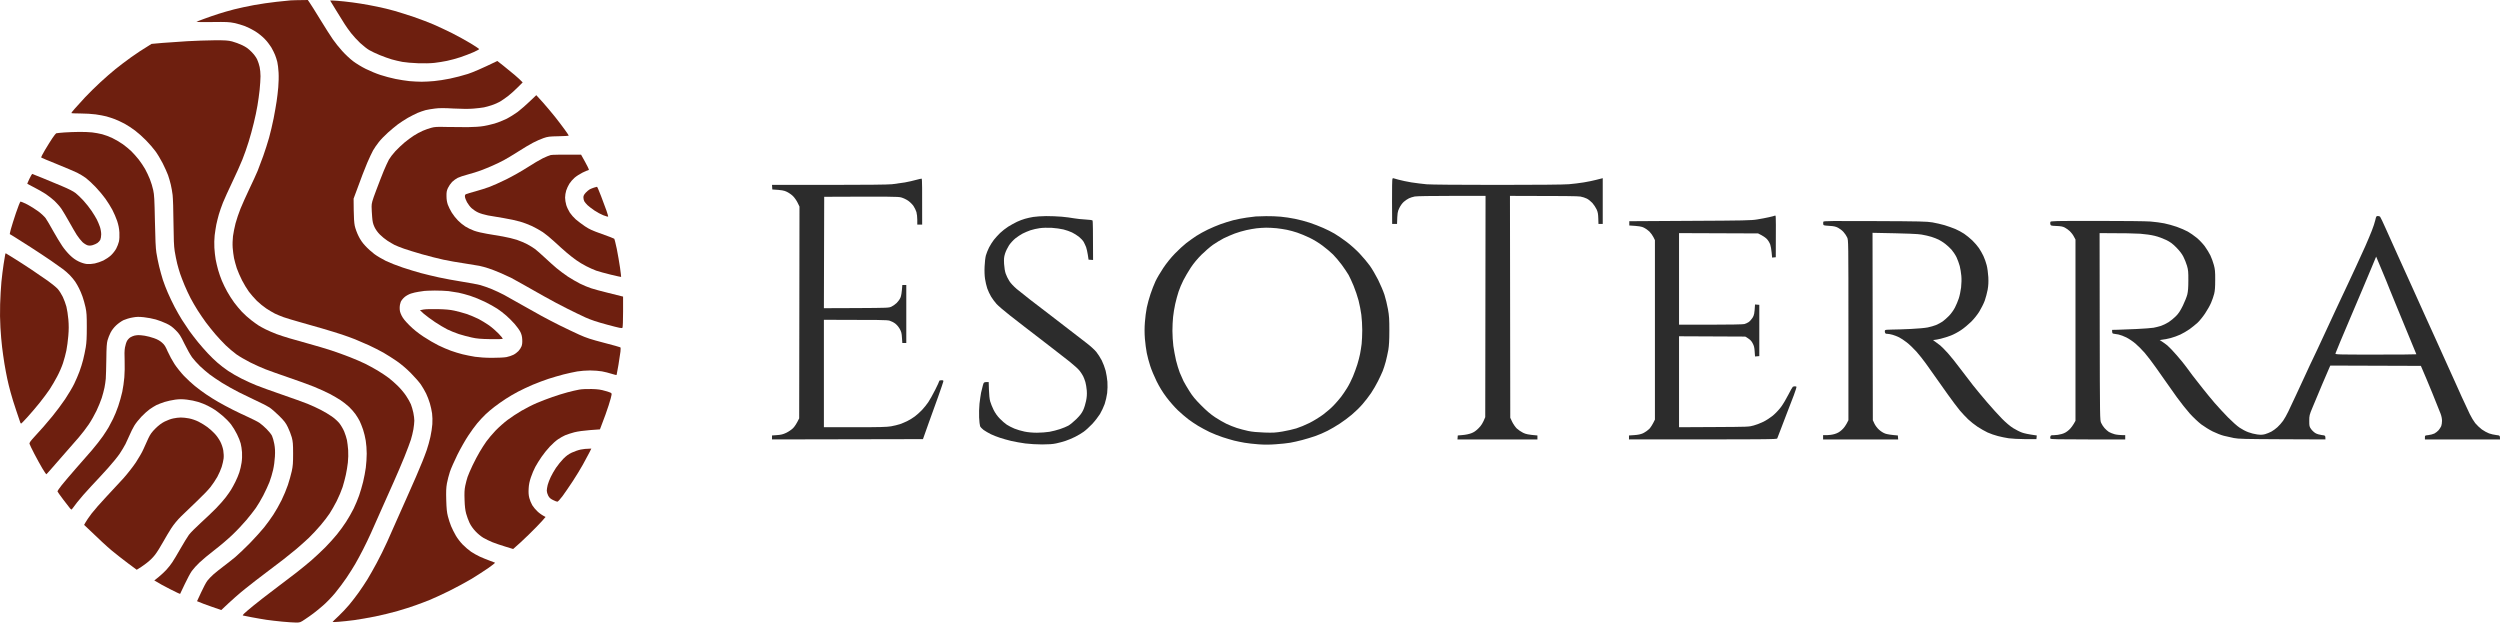
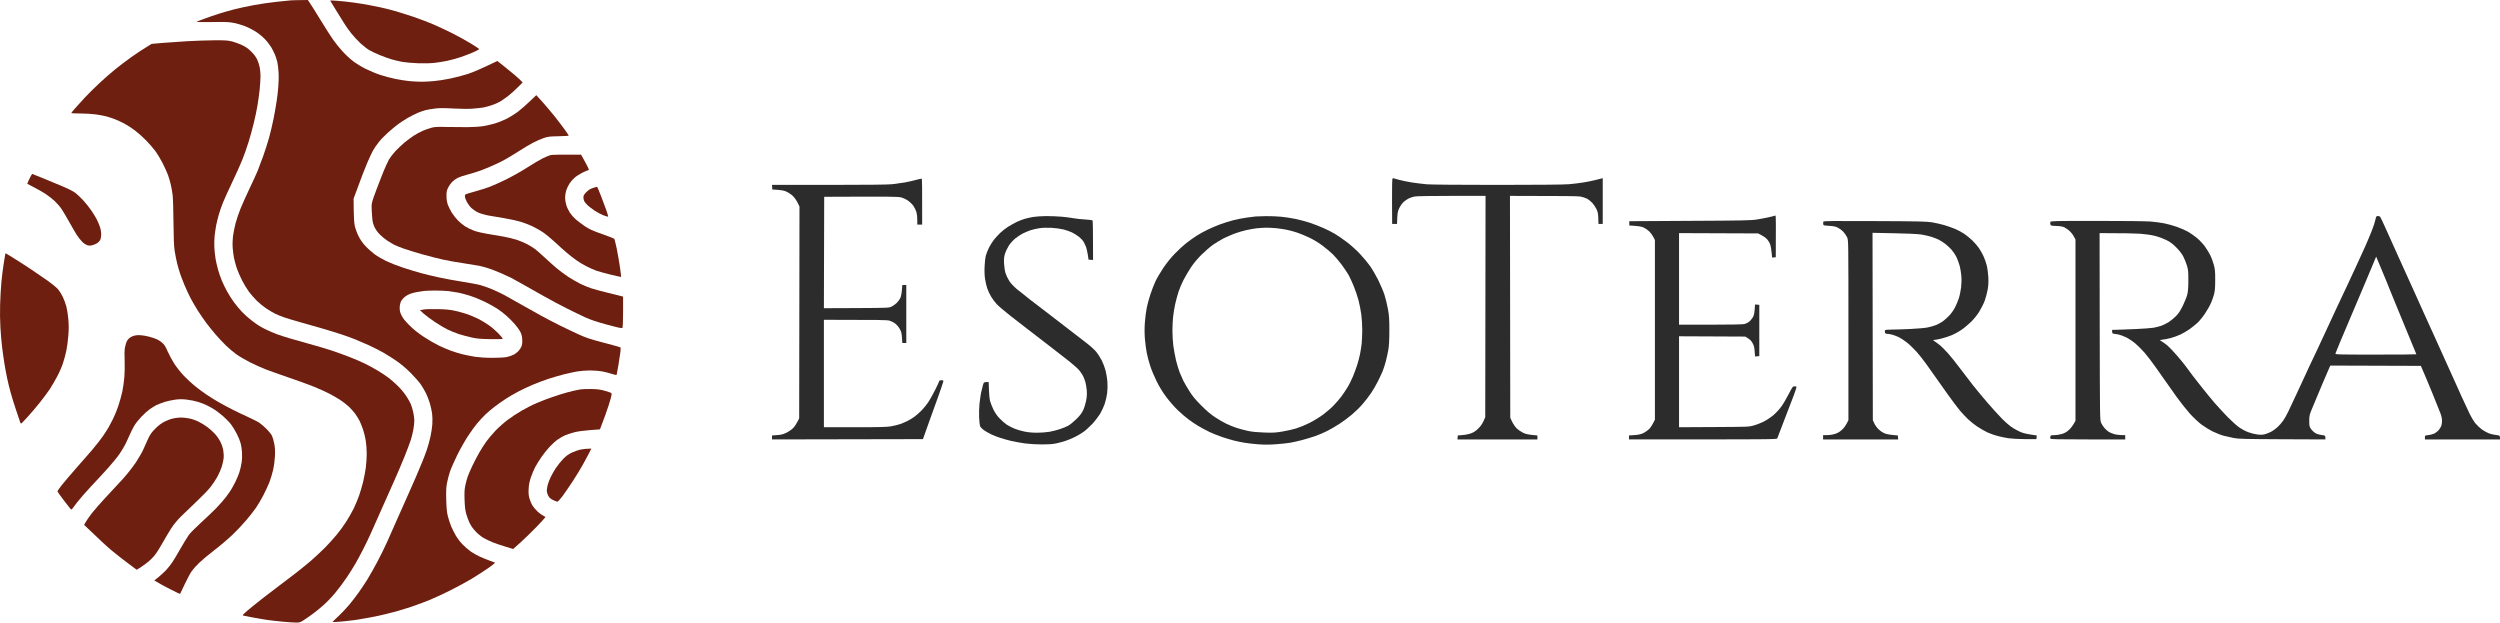
<svg xmlns="http://www.w3.org/2000/svg" width="4096" height="1020" viewBox="0 0 4096 1020" fill="none">
  <path d="M936.849 741.573C940.949 739.673 947.449 737.372 951.349 736.572C955.25 735.772 960.75 735.072 968.85 734.972L965.25 742.173C963.25 746.173 958.55 754.874 954.85 761.475C951.249 768.075 943.749 780.177 938.349 788.477C932.948 796.678 925.448 807.679 921.748 812.68C917.548 818.28 914.148 821.981 913.148 821.981C912.147 821.981 908.947 820.681 905.947 819.18C901.747 817.08 899.947 815.48 898.147 811.98C896.847 809.479 895.847 805.879 895.847 803.979C895.847 802.079 896.547 797.778 897.347 794.478C898.247 791.178 900.447 785.377 902.347 781.477C904.147 777.576 908.047 770.876 910.947 766.475C913.948 762.075 919.248 755.474 922.848 751.774C927.648 746.973 931.348 744.173 936.849 741.573Z" fill="#6E1F0F" />
  <path d="M269.817 690.668C273.917 688.568 280.217 686.267 283.818 685.567C287.418 684.767 292.918 684.067 296.118 684.067C299.218 683.967 305.319 684.667 309.519 685.467C314.019 686.267 320.719 688.568 325.32 690.868C329.72 693.068 336.22 697.068 339.82 699.769C343.42 702.469 348.821 707.269 351.821 710.57C354.921 713.77 358.921 719.571 360.921 723.471C363.121 727.771 365.021 733.372 365.821 737.972C366.521 742.573 366.822 747.873 366.322 751.474C365.921 754.774 364.521 760.875 363.221 764.975C361.921 769.076 358.721 776.376 356.121 781.177C353.421 785.977 348.321 793.678 344.72 798.178C341.12 802.779 331.02 813.18 322.219 821.481C313.519 829.681 302.018 840.783 296.718 845.983C290.718 851.884 284.718 859.184 280.617 865.485C277.017 870.985 270.917 881.387 266.917 888.487C263.017 895.588 257.216 904.889 254.016 908.989C250.216 913.89 245.216 918.79 239.315 923.191C234.315 926.891 228.915 930.791 224.015 933.492L209.714 922.891C201.814 916.99 189.713 907.489 182.813 901.788C175.912 895.988 163.012 884.287 137.811 859.984L140.111 855.884C141.311 853.584 145.711 847.183 149.911 841.583C154.111 836.082 164.912 823.681 173.912 814.18C182.913 804.679 195.613 790.978 202.214 783.677C208.714 776.376 217.914 764.675 222.715 757.474C227.415 750.274 233.115 740.473 235.215 735.472C237.315 730.472 240.915 722.671 243.116 717.97C246.316 711.27 248.816 707.87 254.716 701.969C260.116 696.668 264.517 693.368 269.817 690.668Z" fill="#6E1F0F" />
  <path d="M929.848 642.763C936.149 641.063 944.749 639.063 948.849 638.363C953.45 637.563 961.35 637.162 969.35 637.362C980.051 637.663 984.051 638.263 992.251 640.663C1001.95 643.563 1002.15 643.663 1002.05 646.563C1001.95 648.164 999.852 655.964 997.252 663.965C994.752 671.966 990.451 684.067 982.951 703.469L966.65 704.669C956.25 705.469 946.849 706.769 940.849 708.269C935.649 709.67 928.848 711.87 925.848 713.17C922.848 714.47 917.648 717.47 914.348 719.671C911.048 721.871 904.947 727.271 900.847 731.672C896.747 735.972 890.647 743.573 887.246 748.573C883.846 753.474 879.246 760.875 877.046 764.975C874.846 769.075 871.546 776.776 869.846 781.977C867.545 788.677 866.445 794.178 866.145 800.478C865.745 807.079 866.045 811.28 867.245 815.98C868.145 819.58 870.346 824.881 872.146 827.881C873.946 830.781 877.846 835.482 880.846 838.182C883.846 840.982 888.046 844.083 893.847 846.983L887.946 853.784C884.746 857.484 874.946 867.485 866.245 875.986C857.445 884.487 848.145 893.288 840.744 899.488L828.044 895.588C821.043 893.488 811.543 890.287 806.843 888.387C802.142 886.487 795.442 883.187 791.842 881.086C788.242 878.986 782.541 874.286 779.141 870.585C775.141 866.385 771.541 861.284 769.341 856.784C767.441 852.784 764.941 845.883 763.74 841.482C762.24 835.782 761.44 829.381 761.14 818.98C760.74 807.679 760.94 802.579 762.24 795.978C763.24 791.278 764.941 784.777 766.041 781.477C767.141 778.176 770.841 769.675 774.241 762.475C777.641 755.374 782.841 745.473 785.842 740.473C788.742 735.472 793.642 727.871 796.742 723.471C799.842 719.071 806.643 711.07 811.843 705.569C817.043 700.169 825.943 692.268 831.544 688.067C837.044 683.867 847.444 677.066 854.445 672.966C861.545 668.866 872.846 663.065 879.546 660.265C886.346 657.364 897.847 652.964 905.047 650.464C912.348 647.864 923.548 644.463 929.848 642.763Z" fill="#6E1F0F" />
  <path d="M213.814 552.554C215.714 551.454 218.614 550.254 220.314 549.854C222.014 549.454 224.815 549.154 226.615 549.054C228.315 548.954 233.115 549.454 237.115 550.054C241.015 550.654 247.916 552.454 252.316 554.054C257.816 555.954 261.916 558.255 265.317 561.255C269.517 564.855 271.017 567.356 274.817 576.056C277.317 581.757 282.317 590.958 285.918 596.458C289.518 601.959 296.518 610.66 301.418 615.86C306.319 620.961 314.419 628.462 319.319 632.462C324.219 636.462 332.62 642.663 337.82 646.163C343.02 649.764 352.021 655.364 357.821 658.665C363.621 662.065 374.222 667.665 381.322 671.266C388.422 674.866 400.223 680.467 407.323 683.667C414.424 686.967 422.624 691.068 425.324 692.968C428.124 694.868 433.225 699.369 436.825 702.969C440.425 706.569 444.425 711.47 445.625 713.97C446.825 716.47 448.525 722.471 449.425 727.471C450.625 734.072 450.925 739.572 450.425 747.973C450.125 754.374 448.825 764.075 447.425 769.975C446.125 775.776 443.425 784.777 441.425 789.977C439.325 795.178 434.825 805.079 431.224 811.98C427.624 818.88 422.124 828.081 419.024 832.482C415.924 836.882 409.023 845.683 403.723 851.984C398.423 858.284 388.122 869.285 380.722 876.286C373.322 883.387 360.121 894.588 351.321 901.288C342.62 907.989 331.62 917.09 327.02 921.49C322.319 925.891 316.619 932.191 314.319 935.492C311.919 938.792 306.719 948.493 302.718 956.994C298.718 965.495 295.318 972.695 295.118 972.995C294.918 973.295 287.418 969.795 278.517 965.195C269.617 960.694 260.216 955.594 252.816 950.993L260.116 945.193C264.016 941.992 269.717 936.692 272.717 933.391C275.717 930.191 279.917 924.791 282.117 921.49C284.417 918.19 290.518 907.989 295.718 898.788C301.018 889.587 307.219 879.386 309.519 876.286C311.819 873.086 320.419 864.485 328.52 857.084C336.62 849.683 348.021 838.882 353.721 833.082C359.421 827.281 366.621 819.08 369.722 814.98C372.822 810.879 376.822 805.279 378.522 802.479C380.222 799.778 383.422 793.878 385.622 789.477C387.822 785.077 390.823 778.076 392.123 773.976C393.523 769.875 395.123 762.675 395.823 757.974C396.623 753.074 396.823 745.873 396.523 740.973C396.223 736.272 395.223 729.772 394.323 726.471C393.523 723.171 390.823 716.47 388.322 711.47C385.922 706.469 381.522 699.369 378.622 695.468C375.722 691.668 369.922 685.667 365.821 682.167C361.721 678.667 355.821 674.066 352.821 671.966C349.821 669.966 344.22 666.665 340.32 664.765C336.42 662.765 329.52 659.965 324.819 658.565C320.119 657.064 311.819 655.364 306.319 654.764C298.718 653.864 294.118 653.864 287.118 654.764C282.017 655.464 274.117 657.164 269.617 658.565C265.017 660.065 259.116 662.365 256.316 663.665C253.616 665.065 248.616 668.165 245.316 670.466C242.015 672.766 235.915 678.266 231.815 682.567C227.615 686.967 222.314 693.568 220.014 697.468C217.714 701.369 214.314 708.069 212.514 712.47C210.614 716.87 207.514 723.571 205.614 727.471C203.614 731.372 199.313 738.472 196.013 743.473C192.613 748.473 184.113 758.874 177.112 766.675C170.112 774.476 157.611 788.077 149.311 796.778C141.111 805.479 130.81 817.28 126.41 822.981C122.11 828.781 118.21 833.982 117.709 834.482C117.209 835.082 116.109 834.582 114.809 832.982C113.709 831.582 108.609 825.081 103.609 818.48C98.609 811.88 94.408 805.879 94.208 805.279C94.008 804.579 97.109 799.778 101.209 794.778C105.309 789.677 115.509 777.676 123.91 768.075C132.41 758.474 144.411 744.773 150.611 737.572C156.811 730.372 164.912 719.971 168.712 714.47C172.412 708.969 176.612 702.469 178.012 699.969C179.412 697.468 182.613 691.468 185.113 686.467C187.613 681.467 191.513 672.066 193.713 665.465C196.013 658.865 198.913 648.264 200.313 641.963C201.614 635.662 203.214 624.961 203.714 618.261C204.314 611.46 204.514 599.359 204.214 591.258C203.714 581.557 203.914 574.056 204.714 569.456C205.414 565.555 206.914 560.655 208.114 558.555C209.314 556.355 211.914 553.654 213.814 552.554Z" fill="#6E1F0F" />
  <path d="M2987.15 366.936C2986.95 365.536 2987.15 363.836 2987.45 363.136C2987.95 362.035 3003.25 361.835 3071.75 362.236C3146.05 362.536 3156.65 362.836 3165.96 364.336C3171.76 365.336 3180.76 367.436 3185.96 368.936C3191.16 370.536 3199.06 373.337 3203.46 375.137C3207.86 377.037 3214.36 380.537 3217.96 382.938C3221.56 385.338 3227.56 390.238 3231.36 393.839C3235.06 397.439 3240.06 403.14 3242.26 406.44C3244.46 409.74 3247.86 415.541 3249.66 419.441C3251.46 423.341 3253.86 430.042 3254.96 434.443C3256.16 438.943 3257.26 447.544 3257.66 453.944C3258.06 462.345 3257.76 467.946 3256.56 474.747C3255.66 479.747 3253.46 487.848 3251.76 492.748C3249.96 497.549 3245.96 505.45 3242.96 510.35C3239.66 515.751 3234.26 522.451 3229.46 527.252C3225.06 531.552 3217.66 537.753 3212.96 540.853C3208.26 544.053 3200.76 548.054 3196.26 549.754C3191.66 551.554 3184.26 553.854 3179.76 554.954C3175.16 556.055 3170.36 556.955 3168.96 556.955C3166.66 556.955 3166.76 557.155 3170.56 559.755C3172.76 561.255 3176.56 564.055 3178.86 565.955C3181.26 567.856 3186.96 573.756 3191.66 578.957C3196.36 584.157 3205.36 595.458 3211.66 603.959C3218.06 612.46 3227.36 624.661 3232.36 630.962C3237.26 637.262 3247.76 649.864 3255.56 658.965C3263.36 668.065 3274.36 680.167 3280.06 685.967C3286.56 692.568 3293.46 698.368 3298.46 701.469C3302.86 704.169 3309.26 707.469 3312.76 708.669C3316.16 709.97 3323.06 711.57 3337.06 713.47L3336.46 719.471H3317.96C3307.76 719.37 3295.66 718.77 3290.96 718.07C3286.26 717.37 3278.36 715.77 3273.46 714.47C3268.56 713.27 3260.86 710.57 3256.46 708.569C3252.06 706.469 3244.66 702.269 3239.96 699.169C3235.26 696.068 3228.36 690.568 3224.56 686.967C3220.86 683.367 3214.66 676.866 3210.96 672.466C3207.26 668.065 3198.36 656.164 3191.06 645.963C3183.86 635.762 3174.46 622.461 3170.16 616.46C3165.76 610.46 3159.06 600.959 3155.25 595.458C3151.35 589.958 3144.35 581.157 3139.75 575.956C3135.05 570.756 3127.95 563.955 3123.85 560.855C3119.75 557.655 3114.25 554.054 3111.45 552.654C3108.75 551.254 3103.95 549.454 3100.95 548.554C3097.95 547.654 3093.95 546.954 3092.25 546.954C3089.65 546.954 3088.85 546.454 3088.35 544.753C3087.95 543.453 3087.95 541.853 3088.35 541.253C3088.75 540.353 3092.25 539.953 3100.15 539.953C3106.35 539.953 3120.25 539.453 3130.95 538.953C3141.65 538.453 3154.05 537.353 3158.45 536.453C3162.86 535.553 3168.96 533.752 3171.96 532.552C3174.96 531.352 3179.66 528.752 3182.46 526.952C3185.16 525.051 3190.06 520.751 3193.26 517.451C3196.56 514.05 3200.76 508.25 3202.96 503.949C3205.06 499.849 3207.96 493.048 3209.26 488.948C3210.66 484.848 3212.36 476.747 3213.06 470.946C3213.76 464.646 3213.96 457.045 3213.46 451.944C3213.06 447.244 3211.86 440.043 3210.86 435.943C3209.76 431.842 3207.36 425.342 3205.56 421.441C3203.66 417.541 3199.96 412.04 3197.36 409.04C3194.66 406.04 3189.96 401.739 3186.96 399.439C3183.96 397.139 3179.16 394.039 3176.46 392.739C3173.76 391.338 3168.26 389.238 3164.46 388.038C3160.66 386.838 3153.35 385.138 3148.45 384.338C3142.25 383.238 3128.35 382.538 3067.95 381.437L3068.45 688.467L3070.95 693.868C3072.45 697.068 3075.55 701.269 3078.45 703.869C3081.55 706.769 3085.55 709.27 3088.95 710.47C3091.95 711.47 3097.85 712.57 3109.45 713.47L3109.95 719.971H2986.95V712.97H2993.15C2996.65 712.97 3002.35 712.17 3005.95 711.07C3010.75 709.57 3013.85 707.869 3017.75 704.269C3020.95 701.369 3024.25 697.268 3028.45 688.467V540.953C3028.45 394.139 3028.45 393.439 3026.35 388.938C3025.25 386.438 3022.55 382.437 3020.35 380.037C3018.25 377.637 3014.15 374.537 3011.45 373.137C3007.55 371.136 3004.35 370.436 2996.95 370.036C2987.75 369.436 2987.45 369.336 2987.15 366.936Z" fill="#2C2C2C" />
  <path fill-rule="evenodd" clip-rule="evenodd" d="M2074.4 354.135C2081.6 354.035 2092.3 354.435 2098.4 355.035C2104.5 355.535 2114.91 357.135 2121.71 358.535C2128.41 359.836 2139.21 362.736 2145.61 364.836C2152.11 367.036 2162.11 370.837 2167.91 373.437C2173.71 375.937 2182.01 380.137 2186.41 382.738C2190.81 385.338 2199.61 391.239 2205.91 396.039C2212.61 401.04 2221.71 409.14 2227.71 415.541C2233.41 421.542 2240.91 430.542 2244.41 435.443C2248.01 440.443 2254.01 450.744 2257.91 458.445C2261.71 466.146 2266.41 477.147 2268.31 482.948C2270.21 488.748 2272.71 499.349 2274.01 506.45C2276.01 517.551 2276.31 522.751 2276.31 541.453C2276.31 557.555 2275.81 566.156 2274.61 573.456C2273.61 578.957 2271.71 587.458 2270.41 592.458C2269.11 597.459 2266.81 604.359 2265.41 607.96C2263.91 611.56 2260.51 618.961 2257.71 624.461C2255.01 629.962 2249.91 638.763 2246.41 643.963C2242.91 649.164 2236.51 657.465 2232.11 662.465C2227.81 667.466 2220.01 675.066 2214.81 679.367C2209.61 683.767 2200.71 690.468 2194.91 694.168C2189.11 697.969 2180.11 703.269 2174.91 705.869C2169.71 708.57 2160.71 712.47 2154.91 714.47C2149.11 716.47 2139.51 719.371 2133.41 720.971C2127.31 722.571 2118.61 724.571 2113.9 725.371C2109.2 726.171 2098.6 727.372 2090.4 727.872C2080.2 728.672 2071 728.672 2061.9 727.972C2054.5 727.472 2044.1 726.271 2038.9 725.371C2033.7 724.471 2026 722.871 2021.9 721.871C2017.8 720.771 2009.4 718.371 2003.4 716.37C1997.4 714.47 1987.7 710.57 1981.9 707.87C1976.1 705.069 1967.6 700.469 1962.9 697.669C1958.2 694.868 1951 689.968 1946.9 686.868C1942.8 683.767 1935.2 677.267 1930 672.366C1924.8 667.466 1916.4 657.865 1911.2 650.964C1904.59 642.163 1899.79 634.262 1894.89 624.461C1891.09 616.761 1886.39 605.46 1884.49 599.459C1882.49 593.458 1879.99 583.957 1878.89 578.457C1877.79 572.956 1876.39 562.355 1875.79 554.955C1875.09 545.754 1875.09 537.153 1875.79 527.952C1876.29 520.551 1877.69 509.75 1878.89 503.95C1880.09 498.149 1882.79 488.148 1884.99 481.747C1887.09 475.247 1890.89 465.746 1893.19 460.745C1895.59 455.645 1901.39 445.844 1906 438.943C1911.3 431.042 1918.2 422.442 1924.9 415.541C1930.7 409.54 1939 401.84 1943.4 398.439C1947.8 395.039 1955.2 389.738 1959.9 386.638C1964.6 383.638 1973.1 378.837 1978.9 376.137C1984.7 373.337 1993.9 369.436 1999.4 367.436C2004.9 365.436 2014.4 362.436 2020.4 360.836C2026.4 359.335 2036.4 357.335 2042.4 356.535C2048.5 355.635 2055.2 354.835 2057.4 354.635C2059.6 354.435 2067.2 354.235 2074.4 354.135V354.135ZM2041.9 377.037C2036.7 378.137 2028.1 380.738 2022.9 382.638C2017.7 384.638 2009.6 388.138 2004.9 390.439C2000.2 392.839 1992.4 397.639 1987.4 401.04C1982.5 404.54 1973.9 411.941 1968.4 417.441C1962 423.842 1955.7 431.343 1951 438.443C1947 444.544 1941.5 453.845 1938.8 459.245C1936.1 464.546 1932.6 472.847 1931 477.747C1929.4 482.548 1926.9 491.648 1925.5 497.949C1924.1 504.25 1922.5 513.851 1922 519.251C1921.4 524.552 1920.9 534.853 1920.9 541.953C1920.9 549.054 1921.6 560.255 1922.4 566.756C1923.3 573.156 1925.3 583.857 1926.8 590.458C1928.4 597.059 1931.2 606.06 1932.9 610.46C1934.7 614.86 1937.5 621.161 1939.1 624.461C1940.8 627.762 1945.1 635.162 1948.8 640.963C1953.7 648.864 1958.4 654.564 1967.9 664.065C1976.7 672.966 1983.5 678.767 1990.9 683.667C1996.7 687.468 2005 692.268 2009.4 694.368C2013.8 696.468 2021.4 699.569 2026.4 701.169C2031.4 702.769 2039.7 704.969 2044.9 706.069C2051.3 707.47 2060 708.27 2071.4 708.67C2086.1 709.17 2090.2 708.87 2101.4 706.97C2108.6 705.769 2118.71 703.469 2123.91 701.869C2129.11 700.269 2138.81 696.268 2145.41 692.968C2152.01 689.668 2162.11 683.467 2167.91 679.167C2173.71 674.866 2181.61 667.966 2185.41 663.865C2189.31 659.765 2194.51 653.764 2197.01 650.464C2199.61 647.164 2204.01 640.663 2206.91 635.963C2209.91 631.262 2214.21 622.761 2216.61 616.961C2219.01 611.16 2222.31 602.159 2223.91 596.959C2225.51 591.758 2227.51 584.057 2228.31 579.957C2229.11 575.857 2230.31 568.456 2230.91 563.455C2231.41 558.455 2231.91 548.254 2231.91 540.753C2231.91 533.152 2231.21 521.851 2230.41 515.751C2229.61 509.55 2227.61 499.049 2225.91 492.448C2224.21 485.848 2220.51 475.047 2217.81 468.446C2215.11 461.845 2211.31 453.745 2209.51 450.444C2207.61 447.144 2202.61 439.743 2198.41 433.943C2194.11 428.142 2187.61 420.541 2184.01 416.941C2180.41 413.341 2172.71 406.84 2166.91 402.54C2160.71 397.839 2151.91 392.539 2145.41 389.438C2139.31 386.538 2130.31 382.738 2125.41 381.138C2120.51 379.437 2112.9 377.437 2108.6 376.537C2104.4 375.637 2096.7 374.537 2091.7 373.937C2086.6 373.437 2078.8 373.037 2074.4 373.037C2070 373.137 2063 373.537 2058.9 374.037C2054.8 374.537 2047.1 375.837 2041.9 377.037V377.037Z" fill="#2C2C2C" />
  <path d="M1679.38 358.435C1682.68 357.435 1688.78 356.135 1692.88 355.435C1696.99 354.735 1706.49 354.135 1713.89 354.035C1721.29 354.035 1732.79 354.435 1739.39 355.035C1745.99 355.635 1754.99 356.735 1759.39 357.635C1763.79 358.435 1772.39 359.335 1778.39 359.635C1784.99 359.935 1789.69 360.635 1790.09 361.335C1790.49 361.935 1790.89 376.737 1790.89 425.942L1783.49 425.442L1782.29 417.441C1781.59 413.04 1780.39 407.44 1779.49 404.94C1778.49 402.439 1776.69 398.539 1775.39 396.139C1773.99 393.839 1770.49 390.138 1767.59 387.838C1764.79 385.638 1759.69 382.437 1756.39 380.837C1753.09 379.237 1746.79 377.037 1742.39 375.937C1737.99 374.837 1729.19 373.637 1722.89 373.237C1715.99 372.937 1708.19 373.137 1703.39 373.837C1698.99 374.437 1692.18 375.937 1688.38 377.237C1684.58 378.537 1678.68 381.037 1675.38 382.737C1672.08 384.538 1666.68 388.038 1663.48 390.638C1660.18 393.339 1655.58 398.339 1653.18 401.939C1650.88 405.54 1647.88 411.54 1646.68 415.441C1644.88 421.341 1644.68 423.942 1645.08 432.442C1645.48 438.643 1646.48 444.744 1647.78 448.444C1648.88 451.744 1651.58 457.145 1653.68 460.445C1655.98 464.145 1660.78 469.146 1665.88 473.546C1670.58 477.447 1680.48 485.348 1687.88 491.048C1695.29 496.649 1708.59 506.85 1717.39 513.65C1726.19 520.451 1741.29 532.052 1750.89 539.453C1760.49 546.954 1773.49 556.955 1779.79 561.755C1786.19 566.556 1793.39 573.156 1796.09 576.456C1798.79 579.757 1802.79 586.057 1805.09 590.458C1807.29 594.858 1810.19 602.459 1811.49 607.46C1812.69 612.46 1813.99 620.461 1814.39 625.461C1814.79 630.762 1814.59 638.363 1813.99 643.963C1813.29 649.164 1811.49 657.264 1809.89 661.965C1808.19 666.665 1804.79 673.966 1802.19 678.366C1799.49 682.667 1793.79 690.068 1789.39 694.768C1784.99 699.369 1778.69 705.169 1775.39 707.469C1772.09 709.87 1765.79 713.57 1761.39 715.77C1756.99 717.97 1749.99 720.971 1745.89 722.271C1741.79 723.671 1734.79 725.571 1730.39 726.471C1724.89 727.671 1717.69 728.171 1707.39 728.171C1699.19 728.171 1686.78 727.471 1679.88 726.571C1672.98 725.671 1662.68 723.771 1656.88 722.471C1651.08 721.071 1642.78 718.77 1638.38 717.27C1633.98 715.87 1627.18 713.17 1623.38 711.37C1619.58 709.47 1614.28 706.369 1611.58 704.469C1608.98 702.569 1606.38 699.769 1605.78 698.268C1605.18 696.668 1604.48 690.268 1604.18 683.967C1603.88 677.566 1604.18 667.565 1604.78 661.465C1605.48 655.464 1606.68 647.363 1607.38 643.463C1608.18 639.563 1609.58 634.062 1610.38 631.262C1611.88 625.961 1611.88 625.961 1619.88 625.961L1620.28 638.663C1620.48 646.363 1621.28 653.864 1622.28 657.464C1623.18 660.765 1625.68 667.065 1627.88 671.466C1630.58 676.866 1633.88 681.567 1638.18 685.967C1641.68 689.568 1646.68 693.968 1649.48 695.768C1652.18 697.568 1657.78 700.469 1661.88 702.169C1665.98 703.869 1673.38 706.069 1678.38 707.069C1683.98 708.269 1691.68 708.969 1698.89 708.969C1705.19 708.969 1714.39 708.269 1719.39 707.469C1724.39 706.569 1732.19 704.569 1736.89 702.969C1741.59 701.469 1747.59 698.868 1750.39 697.368C1753.09 695.868 1759.09 690.968 1763.59 686.567C1769.59 680.567 1772.49 676.766 1774.69 671.966C1776.39 668.366 1778.49 661.665 1779.39 656.964C1780.69 650.764 1780.99 646.163 1780.59 639.963C1780.19 635.262 1779.19 628.962 1778.29 625.961C1777.39 622.961 1775.79 618.661 1774.69 616.46C1773.59 614.26 1770.99 610.26 1768.99 607.66C1766.99 604.959 1759.59 598.159 1752.39 592.458C1745.19 586.757 1732.89 577.157 1724.89 571.056C1716.89 564.855 1704.29 555.154 1696.89 549.454C1689.48 543.753 1680.88 537.153 1677.88 534.852C1674.88 532.552 1664.58 524.451 1654.98 517.051C1645.38 509.55 1635.38 500.949 1632.68 497.949C1629.98 494.948 1625.98 489.548 1623.78 485.948C1621.68 482.347 1618.78 476.347 1617.48 472.446C1616.18 468.546 1614.58 461.645 1613.88 456.945C1613.08 451.844 1612.78 443.643 1613.18 436.443C1613.38 429.842 1614.38 421.741 1615.28 418.441C1616.18 415.141 1618.58 409.34 1620.48 405.44C1622.48 401.539 1626.08 395.939 1628.38 392.938C1630.78 389.938 1635.28 384.938 1638.58 381.737C1641.78 378.637 1647.78 373.937 1651.88 371.336C1655.98 368.736 1662.58 365.136 1666.38 363.336C1670.18 361.535 1676.08 359.335 1679.38 358.435Z" fill="#2C2C2C" />
  <path d="M2898.44 355.835C2903.34 354.735 2907.64 353.634 2907.84 353.334C2908.14 353.134 2908.74 353.234 2909.14 353.634C2909.54 354.134 2909.84 369.536 2909.44 421.441L2903.44 422.041L2902.64 413.74C2902.24 409.14 2901.24 403.439 2900.44 400.939C2899.64 398.439 2897.34 394.438 2895.24 392.038C2893.14 389.638 2888.94 386.538 2880.44 382.437L2750.94 381.937V531.952H2802.64C2832.34 531.952 2855.94 531.552 2857.94 530.952C2859.84 530.452 2863.04 529.052 2864.94 527.751C2866.84 526.451 2869.74 523.251 2871.44 520.551C2873.94 516.35 2874.54 514.25 2875.44 498.849L2882.44 499.449V583.457L2875.44 584.057L2874.84 575.756C2874.44 569.156 2873.74 566.355 2871.34 562.055C2869.34 558.254 2867.14 555.954 2859.44 551.454L2750.94 550.954V699.968L2808.14 699.668L2808.61 699.666C2864.35 699.368 2865.56 699.362 2873.44 697.068C2877.84 695.868 2885.04 693.068 2889.44 690.867C2893.84 688.667 2900.74 684.167 2904.64 680.966C2908.64 677.666 2914.74 671.266 2918.04 666.765C2921.44 662.165 2926.84 653.064 2930.14 646.463C2933.44 639.862 2936.74 634.162 2937.34 633.762C2937.94 633.362 2939.44 632.962 2940.64 632.962C2941.94 632.962 2943.14 633.262 2943.44 633.762C2943.64 634.162 2941.64 640.363 2939.04 647.463C2936.34 654.564 2931.64 666.965 2928.44 674.966C2925.34 682.967 2920.54 695.568 2917.74 702.969C2915.04 710.369 2912.34 717.27 2911.84 718.27C2911.04 719.87 2904.14 719.97 2668.93 719.97V713.47L2677.63 712.87C2683.83 712.47 2688.03 711.569 2691.93 709.869C2694.93 708.469 2699.43 705.369 2701.93 702.969C2704.33 700.468 2707.43 695.968 2711.43 687.467V393.438L2708.93 388.438C2707.63 385.738 2704.63 381.637 2702.43 379.437C2700.23 377.237 2696.13 374.336 2693.43 373.036C2689.63 371.136 2686.23 370.436 2669.43 369.436V362.435L2768.94 361.835C2857.64 361.435 2869.54 361.135 2878.94 359.535C2884.74 358.635 2893.54 356.935 2898.44 355.835Z" fill="#2C2C2C" />
  <path d="M966.35 310.13C967.95 309.33 971.15 308.03 973.35 307.33C975.551 306.63 977.651 306.03 978.151 306.03C978.551 305.93 981.551 312.831 984.751 321.231C987.951 329.532 992.051 340.533 993.751 345.434C995.452 350.434 996.652 354.635 996.352 354.935C996.052 355.235 992.551 354.235 988.551 352.734C984.651 351.234 977.951 347.634 973.85 344.834C969.75 342.033 964.65 338.133 962.55 336.133C960.45 334.033 958.05 331.232 957.25 329.732C956.45 328.132 955.85 325.332 955.85 323.432C955.85 320.831 956.75 318.931 959.55 315.831C961.65 313.531 964.75 311.03 966.35 310.13Z" fill="#6E1F0F" />
  <path d="M2280.71 330.132C2280.61 309.83 2280.91 292.929 2281.41 292.629C2281.91 292.229 2282.41 291.929 2282.61 291.929C2282.71 291.929 2286.61 293.029 2291.11 294.329C2295.71 295.629 2305.21 297.629 2312.41 298.829C2319.61 299.929 2330.82 301.33 2337.42 301.93C2344.62 302.53 2390.92 302.93 2453.92 302.93C2517.22 302.93 2563.13 302.53 2570.43 301.83C2577.03 301.33 2588.03 299.929 2594.93 298.829C2601.83 297.629 2610.63 295.929 2614.43 294.829C2618.23 293.829 2622.43 292.729 2625.93 291.929V366.936H2618.93L2618.63 357.735C2618.43 350.434 2617.83 347.234 2615.83 342.934C2614.43 339.933 2611.33 335.233 2608.93 332.533C2606.43 329.932 2602.43 326.632 2599.93 325.432C2597.43 324.132 2592.73 322.632 2589.43 322.032C2585.53 321.332 2564.53 320.932 2473.92 320.932L2474.42 684.467L2477.62 691.268C2479.42 694.968 2482.82 699.769 2485.12 702.069C2487.52 704.269 2492.12 707.469 2495.42 709.07C2500.02 711.27 2503.52 712.17 2518.92 713.47V719.971H2387.92L2388.42 713.47L2396.42 712.77C2400.82 712.47 2407.12 711.17 2410.42 709.87C2414.82 708.27 2418.02 706.069 2422.52 701.569C2426.82 697.268 2429.32 693.668 2433.42 683.467L2433.92 320.932H2378.72C2344.72 320.932 2321.31 321.332 2317.91 321.932C2314.91 322.532 2310.61 323.832 2308.41 324.932C2306.21 325.932 2302.41 328.532 2300.01 330.633C2297.41 332.933 2294.51 336.933 2292.61 340.934C2289.81 346.634 2289.41 348.634 2288.91 366.936H2280.91L2280.71 330.132Z" fill="#2C2C2C" />
  <path d="M1482.37 298.929C1488.37 297.829 1496.98 295.929 1501.28 294.629C1505.68 293.429 1509.68 292.529 1510.18 292.729C1510.68 292.929 1511.08 308.23 1510.88 367.936H1502.88V360.235C1502.88 355.935 1502.28 350.234 1501.48 347.434C1500.68 344.734 1498.48 340.233 1496.68 337.533C1494.88 334.833 1490.88 330.932 1487.87 328.832C1484.67 326.632 1479.77 324.332 1476.37 323.432C1471.27 322.131 1461.27 321.931 1350.37 322.432L1349.87 504.949L1403.07 504.749L1403.32 504.748C1455.78 504.449 1456.38 504.446 1460.87 502.249C1463.37 501.049 1467.07 498.349 1469.27 496.249C1471.37 494.148 1474.07 490.448 1475.17 487.948C1476.47 485.147 1477.47 480.247 1478.37 466.946H1484.87V561.955H1478.37L1477.77 553.254C1477.37 545.953 1476.67 543.453 1474.17 538.953C1472.47 535.852 1469.27 532.052 1466.77 530.152C1464.37 528.252 1460.07 526.151 1457.37 525.351C1453.27 524.251 1442.67 523.951 1349.87 523.951V699.969H1400.57C1440.87 699.969 1453.17 699.668 1459.87 698.468C1464.57 697.668 1471.07 696.068 1474.37 694.968C1477.67 693.868 1483.27 691.468 1486.87 689.668C1490.48 687.867 1495.88 684.567 1498.88 682.267C1501.88 680.067 1507.08 675.366 1510.48 671.866C1513.78 668.365 1518.48 662.565 1520.88 658.964C1523.28 655.364 1528.38 646.363 1532.08 638.963C1535.88 631.562 1538.88 624.861 1538.88 624.261C1538.88 623.461 1540.28 622.961 1542.38 622.961C1545.48 622.961 1545.88 623.261 1545.48 625.261C1545.28 626.461 1541.48 637.562 1537.08 649.964C1532.68 662.365 1525.68 681.667 1521.58 692.968C1517.48 704.269 1513.68 714.87 1512.18 719.47L1264.86 719.97V713.47L1273.06 712.87C1279.46 712.47 1282.97 711.57 1288.07 709.169C1291.87 707.369 1296.87 703.969 1299.37 701.469C1301.87 698.968 1305.07 694.368 1309.37 685.467L1309.87 338.433L1306.87 332.232C1305.17 328.732 1301.87 323.932 1299.37 321.431C1296.87 318.931 1292.27 315.731 1289.07 314.231C1284.67 312.13 1281.37 311.33 1265.36 310.43L1264.86 302.93H1358.37C1418.17 302.93 1455.37 302.53 1461.57 301.829C1466.97 301.229 1476.27 299.929 1482.37 298.929Z" fill="#2C2C2C" />
  <path d="M44.806 301.229C44.506 301.029 46.106 297.329 48.206 292.929C50.406 288.528 52.406 284.928 52.706 284.928C53.006 284.928 60.307 287.828 68.807 291.328C77.308 294.929 92.008 300.929 101.309 304.83C112.509 309.53 120.11 313.431 123.71 316.231C126.71 318.531 132.51 324.032 136.51 328.432C140.611 332.832 146.711 340.533 150.011 345.434C153.311 350.334 157.311 356.935 158.811 359.935C160.312 362.935 162.512 368.236 163.712 371.636C164.912 375.237 165.812 380.537 165.812 383.937C165.812 387.238 165.112 391.238 164.312 392.938C163.512 394.538 161.312 396.939 159.612 398.139C157.811 399.339 154.311 400.939 151.811 401.639C148.511 402.539 146.311 402.639 143.611 401.939C141.511 401.339 137.71 399.039 135.21 396.739C132.71 394.338 128.51 389.038 125.81 384.938C123.21 380.837 117.61 371.136 113.309 363.435C109.009 355.735 103.409 346.334 100.909 342.533C98.409 338.733 93.108 332.732 89.308 329.132C85.508 325.632 78.908 320.531 74.808 317.831C70.707 315.031 62.307 310.33 56.307 307.23C50.306 304.13 45.106 301.529 44.806 301.229Z" fill="#6E1F0F" />
  <path d="M889.346 259.326C894.347 256.925 900.147 254.525 902.347 254.025C904.547 253.525 916.648 253.225 952.049 253.425L958.45 264.926C961.95 271.227 964.75 277.027 964.85 277.727C964.85 278.327 964.25 278.927 963.65 278.927C962.95 278.927 958.75 280.628 954.349 282.828C949.949 285.028 944.049 288.828 941.349 291.229C938.549 293.629 934.748 298.029 932.848 301.03C930.948 304.03 928.648 309.03 927.648 312.231C926.648 315.331 925.848 320.532 925.848 323.732C925.848 326.832 926.648 332.333 927.748 335.933C928.848 339.533 931.548 345.134 933.648 348.434C935.849 351.735 940.249 356.735 943.449 359.535C946.749 362.336 953.349 367.336 958.35 370.736C965.85 375.737 970.55 377.837 986.351 383.438C996.851 387.138 1005.85 390.638 1006.35 391.138C1006.85 391.639 1008.75 399.139 1010.55 407.74C1012.25 416.341 1014.65 430.242 1015.85 438.443C1016.95 446.744 1017.85 453.545 1017.65 453.745C1017.45 453.845 1009.95 452.244 1000.85 450.044C991.751 447.844 980.951 444.844 976.851 443.444C972.75 441.943 965.35 438.643 960.35 436.043C955.349 433.543 947.949 429.042 943.849 426.042C939.749 423.142 932.548 417.541 927.948 413.541C923.348 409.64 914.548 401.74 908.447 396.039C902.347 390.338 893.747 383.338 889.346 380.337C884.946 377.437 877.046 373.037 871.845 370.536C866.645 368.136 857.645 364.636 851.845 363.036C846.044 361.336 834.144 358.735 825.343 357.335C816.543 355.935 804.842 353.935 799.342 352.935C793.842 351.835 786.641 349.734 783.341 348.134C780.041 346.634 775.341 343.534 772.841 341.234C770.341 339.033 766.94 334.533 765.14 331.333C763.34 328.032 761.84 323.932 761.74 322.132C761.64 319.531 762.04 318.731 763.94 317.931C765.24 317.331 771.941 315.431 778.841 313.531C785.741 311.631 795.842 308.43 801.342 306.43C806.842 304.43 819.443 298.829 829.343 293.929C839.444 288.928 854.545 280.428 863.845 274.427C872.946 268.526 884.346 261.826 889.346 259.326Z" fill="#6E1F0F" />
-   <path d="M92.008 218.422C92.708 218.122 98.709 217.522 105.309 217.021C111.909 216.621 122.91 216.121 129.81 216.121C136.71 216.021 146.111 216.421 150.811 216.921C155.511 217.422 162.912 218.822 167.312 219.922C171.712 221.022 179.412 223.922 184.313 226.322C189.213 228.723 196.913 233.223 201.313 236.323C205.714 239.524 211.914 244.624 215.114 247.724C218.414 250.925 223.815 257.025 227.315 261.426C230.715 265.826 235.415 272.827 237.715 276.927C240.015 281.028 243.515 288.528 245.516 293.429C247.516 298.329 250.016 306.53 251.016 311.431C252.716 319.131 253.116 326.332 253.816 361.936C254.416 392.039 255.016 406.34 256.216 413.941C257.116 419.741 259.116 429.842 260.716 436.443C262.316 443.044 265.116 452.945 266.817 458.445C268.617 463.946 272.317 473.647 275.117 479.947C277.817 486.248 282.817 496.649 286.117 502.949C289.418 509.25 294.818 518.751 298.118 523.952C301.418 529.152 306.818 537.253 310.119 541.953C313.419 546.654 319.919 554.955 324.319 560.455C328.82 565.956 336.12 574.256 340.42 578.857C344.72 583.557 351.921 590.458 356.421 594.358C360.821 598.259 368.721 604.259 373.922 607.76C379.122 611.26 388.922 616.961 395.823 620.361C402.723 623.861 413.524 628.762 419.824 631.262C426.124 633.862 445.025 640.663 461.826 646.464C478.627 652.264 497.528 659.065 503.828 661.565C510.128 664.065 520.029 668.666 525.829 671.666C531.629 674.666 539.63 679.467 543.73 682.367C547.83 685.167 553.33 690.168 556.03 693.468C558.631 696.768 562.231 702.869 563.931 706.969C565.631 711.07 567.631 717.371 568.431 720.971C569.131 724.571 570.031 731.972 570.431 737.472C570.831 743.373 570.631 751.774 569.931 757.974C569.231 763.775 567.831 772.776 566.631 777.976C565.531 783.177 563.131 792.178 561.331 797.978C559.431 803.779 555.13 814.08 551.63 820.981C548.13 827.881 542.83 837.082 539.93 841.483C537.029 845.883 530.429 854.484 525.329 860.484C520.229 866.485 511.628 875.786 506.228 880.987C500.728 886.187 491.127 894.788 484.827 900.088C478.527 905.289 469.226 912.79 464.326 916.59C459.426 920.49 447.025 929.891 436.825 937.492C426.624 945.093 410.923 957.294 401.823 964.595C392.723 971.795 380.222 982.696 362.521 999.498L346.92 994.098C338.32 991.097 329.42 987.897 322.819 984.997L329.42 970.795C333.02 962.895 337.62 954.294 339.72 951.493C341.82 948.793 346.32 943.993 349.921 940.892C353.421 937.792 361.021 931.792 366.821 927.391C372.622 923.091 381.122 916.29 385.822 912.39C390.523 908.389 401.123 898.288 409.423 889.887C417.624 881.387 428.224 869.785 432.825 863.985C437.425 858.184 444.325 848.783 448.025 842.983C451.825 837.182 457.826 826.581 461.326 819.481C464.826 812.38 469.526 801.079 471.726 794.478C473.927 787.877 476.727 777.776 478.027 771.976C479.927 763.175 480.227 758.575 480.227 742.973C480.227 727.171 479.827 723.271 478.027 716.47C476.827 712.07 473.926 704.669 471.626 699.969C468.226 692.868 465.826 689.768 457.426 681.367C451.825 675.866 444.625 669.566 441.325 667.466C438.025 665.265 428.824 660.565 420.824 656.965C412.824 653.264 399.623 646.864 391.323 642.663C383.122 638.463 370.722 631.562 363.821 627.262C356.921 622.961 347.72 616.661 343.32 613.36C338.92 609.96 331.82 603.859 327.619 599.859C323.419 595.759 317.619 589.358 314.719 585.458C311.919 581.557 306.218 571.556 302.218 563.255C295.618 549.654 294.018 547.154 287.818 540.953C282.517 535.653 278.817 532.952 272.617 530.052C268.017 527.852 260.216 524.852 255.316 523.452C250.416 522.051 241.615 520.351 235.815 519.751C227.215 518.851 223.715 518.951 216.814 520.251C212.114 521.051 205.614 523.051 202.313 524.552C199.013 526.152 193.613 529.952 190.313 533.052C186.513 536.653 183.113 541.053 181.112 545.054C179.312 548.554 177.112 554.155 176.212 557.455C174.912 562.155 174.412 568.856 174.212 588.458C174.012 602.259 173.612 616.561 173.312 620.461C173.012 624.361 172.012 630.862 171.212 634.962C170.412 639.063 168.312 646.764 166.712 651.964C165.012 657.165 161.112 666.666 158.111 672.966C155.111 679.267 149.411 689.468 145.311 695.468C141.211 701.469 133.91 711.07 129.11 716.57C124.31 722.171 112.609 735.472 103.309 746.073C93.908 756.774 84.008 768.075 81.308 771.276C78.507 774.476 76.107 777.076 75.807 777.076C75.507 777.076 72.607 772.676 69.307 767.275C66.107 761.875 60.207 751.174 56.206 743.473C52.206 735.772 48.706 728.472 48.406 727.271C47.906 725.371 49.606 722.971 57.606 714.27C62.907 708.27 68.907 701.669 71.007 699.469C73.007 697.269 79.708 689.368 85.808 681.967C91.908 674.566 101.309 661.965 106.709 653.964C112.009 645.964 118.709 634.762 121.51 628.962C124.31 623.161 128.21 614.16 130.11 608.96C132.11 603.759 134.81 594.958 136.21 589.458C137.61 583.957 139.51 574.757 140.511 568.956C141.811 561.155 142.211 552.654 142.211 535.953C142.211 516.751 141.911 511.95 140.111 503.45C138.91 497.949 136.71 490.048 135.21 485.948C133.81 481.847 131.21 475.747 129.51 472.447C127.91 469.146 125.11 464.246 123.21 461.445C121.41 458.745 117.509 454.045 114.609 451.044C111.709 448.044 106.809 443.744 103.809 441.443C100.809 439.143 91.808 432.743 83.808 427.242C75.807 421.742 60.507 411.641 49.806 404.74C39.106 397.839 27.205 390.338 23.305 387.938L22.151 387.24C18.858 385.247 16.184 383.628 16.005 383.538C15.805 383.538 16.705 379.837 17.805 375.437C19.005 371.037 22.705 359.135 26.105 349.034C29.505 338.933 32.905 330.433 33.605 330.233C34.205 330.133 39.206 332.233 44.606 334.933C49.906 337.733 58.107 342.834 62.807 346.334C67.507 349.834 72.907 354.935 74.807 357.535C76.707 360.236 82.308 369.636 87.108 378.437C92.008 387.238 98.709 398.239 101.909 402.94C105.009 407.64 110.709 414.441 114.509 418.041C119.21 422.642 123.61 425.842 128.81 428.342C133.61 430.642 138.51 432.143 142.311 432.543C146.011 432.843 150.911 432.543 155.311 431.643C159.111 430.842 165.512 428.642 169.312 426.842C173.112 424.942 178.812 421.141 181.812 418.341C184.813 415.541 188.713 410.54 190.413 407.34C192.113 404.14 194.113 398.939 194.813 395.939C195.613 392.439 195.913 386.938 195.613 380.938C195.213 374.037 194.113 368.836 191.913 361.936C190.113 356.735 186.613 348.534 184.013 343.634C181.412 338.833 176.412 330.733 172.812 325.732C169.212 320.632 162.012 312.031 156.811 306.63C151.611 301.13 144.411 294.429 140.811 291.729C137.21 289.029 130.71 285.128 126.31 282.928C121.91 280.828 107.109 274.527 93.308 268.927C79.608 263.426 67.907 258.526 67.507 258.125C67.107 257.725 69.907 252.025 73.907 245.424C77.808 238.824 83.308 230.123 85.908 226.222C88.608 222.222 91.408 218.722 92.008 218.422Z" fill="#6E1F0F" />
  <path d="M848.344 183.218C853.245 179.417 862.045 171.817 867.845 166.216C873.646 160.615 878.446 156.015 878.646 155.915C878.746 155.915 883.746 161.416 889.746 168.116C895.647 174.917 904.547 185.318 909.347 191.419C914.148 197.419 921.148 206.72 924.948 211.921C928.748 217.121 931.748 221.721 931.848 222.122C931.848 222.622 924.348 223.022 915.148 223.222C899.947 223.522 897.547 223.822 890.346 226.322C885.946 227.822 878.346 231.222 873.346 233.823C868.345 236.423 857.345 242.924 848.844 248.424C840.344 253.825 829.744 260.225 825.343 262.525C820.943 264.926 812.843 268.826 807.342 271.226C801.842 273.727 793.042 277.227 787.842 279.227C782.641 281.227 773.041 284.128 766.641 285.828C760.14 287.528 752.64 290.028 749.84 291.428C747.14 292.828 742.939 295.829 740.639 298.129C738.339 300.529 735.339 304.93 733.939 307.93C731.839 312.43 731.439 314.831 731.539 321.431C731.539 326.832 732.339 331.332 733.739 335.433C734.939 338.733 737.839 344.534 740.239 348.434C742.639 352.334 747.14 358.035 750.24 361.135C753.34 364.335 758.64 368.736 762.14 370.936C765.54 373.136 772.141 376.337 776.841 378.037C781.541 379.737 790.942 381.937 797.842 383.037C804.742 384.137 816.443 386.138 823.843 387.438C831.244 388.738 841.644 391.238 846.844 392.938C852.045 394.738 859.745 397.939 863.845 400.139C867.945 402.339 873.646 405.84 876.346 407.84C879.146 409.94 886.346 416.241 892.347 421.841C898.347 427.542 907.147 435.342 911.848 439.343C916.548 443.243 924.848 449.444 930.348 453.144C935.849 456.745 944.849 461.945 950.349 464.745C955.85 467.446 963.95 470.846 968.35 472.246C972.75 473.746 984.651 476.947 994.851 479.447C1005.05 481.947 1015.05 484.447 1020.85 485.947V510.65C1020.85 524.351 1020.45 536.152 1019.85 536.952C1019.15 538.253 1015.65 537.552 995.151 532.052C977.351 527.251 968.25 524.151 958.85 519.951C951.949 516.75 938.549 510.35 929.148 505.549C919.648 500.849 902.247 491.648 890.646 485.047C878.946 478.547 863.745 469.946 856.845 465.945C849.945 461.945 841.244 457.145 837.344 455.144C833.444 453.244 825.343 449.544 819.343 446.944C813.343 444.343 804.742 441.043 800.342 439.643C795.942 438.143 789.242 436.343 785.341 435.542C781.441 434.742 770.241 432.942 760.34 431.442C750.44 430.042 735.139 427.342 726.339 425.441C717.538 423.541 701.837 419.541 691.337 416.541C680.836 413.54 667.636 409.44 661.836 407.44C656.035 405.339 649.035 402.639 646.335 401.239C643.635 399.839 638.434 396.739 634.834 394.438C631.234 392.138 625.734 387.638 622.434 384.337C618.733 380.637 615.433 376.037 613.533 371.936C611.133 366.736 610.333 363.435 609.733 355.435C609.233 349.934 608.933 342.433 608.833 338.633C608.833 332.732 609.633 329.732 616.233 312.13C620.234 301.329 625.934 286.828 628.734 279.927C631.634 273.027 635.434 264.726 637.234 261.425C639.134 258.125 643.935 251.824 647.935 247.524C652.035 243.224 658.735 236.823 662.836 233.423C666.936 230.022 673.736 225.022 677.836 222.322C681.937 219.621 688.737 215.921 692.837 214.221C696.937 212.421 703.238 210.22 706.838 209.32C712.238 207.82 716.338 207.62 731.339 208.02C741.239 208.22 756.94 208.32 766.341 208.32C776.541 208.22 786.942 207.52 792.342 206.52C797.342 205.72 805.342 203.82 810.343 202.42C815.343 201.019 823.843 197.619 829.344 194.919C834.844 192.219 843.344 186.918 848.344 183.218Z" fill="#6E1F0F" />
  <path d="M266.317 70.307C276.217 69.507 294.418 68.207 306.819 67.507C319.219 66.806 339.02 66.106 350.821 66.006C369.422 65.906 373.422 66.206 380.322 67.907C384.722 69.007 392.123 71.807 396.823 74.007C403.223 77.108 406.923 79.808 411.924 84.808C416.024 88.909 419.524 93.609 421.324 97.409C422.824 100.71 424.724 106.31 425.424 109.911C426.224 113.511 426.824 120.212 426.824 124.912C426.824 129.613 426.124 139.514 425.424 146.914C424.624 154.315 423.024 166.016 421.824 172.917C420.724 179.818 418.024 192.619 415.824 201.42C413.724 210.221 409.924 224.222 407.323 232.423C404.823 240.724 400.223 253.725 397.123 261.426C394.023 269.126 386.622 285.828 380.522 298.429C374.522 311.03 367.622 326.132 365.321 331.932C363.021 337.733 359.921 346.534 358.521 351.434C357.121 356.335 355.321 363.836 354.421 367.936C353.621 372.036 352.421 379.937 351.721 385.438C351.121 390.938 350.821 400.139 351.221 405.94C351.521 411.74 352.521 420.241 353.321 424.942C354.221 429.642 356.021 437.543 357.421 442.443C358.821 447.344 361.521 455.245 363.521 459.945C365.421 464.645 369.422 472.746 372.322 477.947C375.222 483.147 380.322 491.148 383.722 495.749C387.123 500.249 392.823 507.15 396.523 511.05C400.323 515.05 406.923 520.951 411.324 524.351C415.724 527.752 421.124 531.652 423.324 533.052C425.524 534.552 430.925 537.453 435.325 539.653C439.725 541.853 447.625 545.253 452.826 547.254C458.026 549.154 467.726 552.354 474.327 554.254C480.927 556.254 495.528 560.355 506.828 563.455C518.129 566.555 534.33 571.356 542.83 574.156C551.33 576.956 565.031 581.857 573.331 585.157C581.532 588.358 592.832 593.258 598.333 595.958C603.833 598.659 613.033 603.759 618.834 607.159C624.634 610.66 632.734 616.06 636.834 619.161C640.935 622.261 647.835 628.362 652.135 632.662C656.535 636.962 662.436 644.063 665.336 648.464C668.336 652.864 671.836 659.165 673.236 662.465C674.536 665.765 676.336 671.966 677.236 676.266C678.136 680.467 678.836 686.367 678.836 689.268C678.836 692.068 678.136 698.368 677.336 703.269C676.536 708.069 674.636 715.67 673.236 720.271C671.836 724.771 667.036 737.472 662.636 748.473C658.135 759.474 650.435 777.676 645.335 788.977C640.235 800.278 631.034 820.98 624.834 834.982L623.247 838.566C617.374 851.828 610.665 866.98 607.733 873.486C604.533 880.586 598.733 892.787 594.732 900.488C590.832 908.189 585.032 918.79 582.032 923.99C579.032 929.191 572.631 939.392 567.831 946.493C563.031 953.593 554.631 964.895 549.13 971.495C543.73 978.096 534.73 987.397 529.229 992.097C523.829 996.798 516.629 1002.7 513.329 1005.1C510.028 1007.6 503.828 1012 499.528 1014.8C492.128 1019.8 491.528 1020 485.027 1020C481.327 1020 471.227 1019.3 462.526 1018.5C453.926 1017.7 442.225 1016.3 436.625 1015.5C430.925 1014.6 420.024 1012.8 412.324 1011.3C404.623 1009.9 398.123 1008.6 397.823 1008.4C397.523 1008.2 398.423 1006.8 399.823 1005.4C401.223 1004 407.924 998.198 414.824 992.597C421.724 986.897 437.725 974.495 450.326 964.995C462.926 955.494 478.927 943.292 485.827 937.992C492.728 932.591 503.528 923.79 509.828 918.39C516.129 912.889 526.429 903.288 532.729 896.988C538.93 890.687 547.73 880.986 552.13 875.486C556.631 869.985 563.331 860.784 567.031 854.984C570.831 849.183 576.332 839.482 579.332 833.482C582.232 827.481 586.332 817.78 588.332 811.98C590.332 806.179 593.332 796.078 594.932 789.477C596.533 782.877 598.533 772.376 599.333 766.275C600.133 760.074 600.833 749.673 600.833 743.273C600.833 736.772 600.133 727.171 599.233 721.971C598.433 716.77 596.433 708.569 594.832 703.769C593.132 698.868 590.632 692.568 589.232 689.768C587.732 686.867 584.732 681.767 582.332 678.466C580.032 675.166 575.232 669.766 571.731 666.465C568.231 663.165 561.931 658.264 557.831 655.564C553.73 652.864 545.83 648.263 540.33 645.363C534.83 642.463 523.129 637.162 514.329 633.562C505.528 630.062 486.427 623.061 471.827 618.16C457.226 613.16 440.625 607.259 434.825 604.959C429.025 602.759 418.024 597.759 410.324 593.958C402.623 590.058 392.223 584.057 387.323 580.557C382.422 576.956 374.522 570.356 369.822 565.755C365.121 561.155 357.421 552.954 352.721 547.454C348.021 541.953 341.02 533.152 337.12 527.952C333.32 522.751 327.32 513.95 323.819 508.45C320.319 502.949 315.119 493.948 312.219 488.448C309.319 482.947 304.819 473.246 302.218 466.946C299.618 460.645 296.418 452.344 295.118 448.444C293.818 444.543 291.618 437.143 290.318 431.942C289.018 426.742 287.218 417.541 286.218 411.44C284.918 403.039 284.518 391.938 284.218 364.436C284.118 344.634 283.418 324.332 282.818 319.431C282.217 314.531 280.917 306.83 279.817 302.43C278.817 298.029 276.717 291.028 275.317 286.928C273.817 282.828 269.817 274.027 266.517 267.426C263.117 260.825 257.716 251.825 254.416 247.424C251.216 243.024 244.416 235.223 239.415 230.122C234.415 224.922 226.215 217.621 221.315 213.921C216.414 210.221 208.514 205.02 203.814 202.52C199.114 200.02 192.113 196.819 188.313 195.319C184.513 193.819 178.113 191.819 174.312 190.719C170.512 189.719 162.612 188.218 156.811 187.418C151.011 186.618 139.711 185.918 131.61 185.918C123.41 185.918 116.81 185.618 116.81 185.218C116.91 184.718 119.41 181.518 122.61 177.917C125.71 174.317 133.31 166.016 139.411 159.416C145.611 152.815 156.911 141.714 164.512 134.713C172.112 127.712 183.213 118.012 189.313 113.111C195.413 108.211 206.814 99.51 214.814 93.809C222.815 88.109 233.615 80.808 248.316 71.907L266.317 70.307Z" fill="#6E1F0F" />
  <path d="M564.631 39.404C562.131 35.503 555.73 25.302 550.53 16.701L540.93 0.9H545.63C548.23 0.9 556.63 1.6 564.331 2.4C572.031 3.2 584.132 4.8 591.332 6C598.432 7.101 610.633 9.401 618.333 11.001C626.034 12.501 638.634 15.601 646.335 17.802C654.035 20.002 668.436 24.602 678.336 27.902C688.237 31.303 702.637 36.803 710.338 40.104C718.038 43.404 731.739 49.905 740.839 54.405C749.94 59.006 763.54 66.506 771.141 71.107C778.741 75.707 784.941 79.908 785.041 80.408C785.141 80.908 780.841 83.308 775.541 85.608C770.241 88.008 760.54 91.609 754.04 93.809C747.64 95.909 737.839 98.609 732.339 99.71C726.839 100.91 717.638 102.31 711.838 103.01C705.438 103.71 694.937 104.01 684.837 103.61C675.736 103.31 664.336 102.31 659.335 101.41C654.335 100.51 646.535 98.609 641.835 97.309C637.134 95.909 628.334 92.809 622.334 90.309C616.333 87.908 608.433 84.108 604.833 82.008C601.233 79.908 594.532 74.607 589.932 70.307C585.332 65.906 578.731 58.806 575.331 54.405C571.931 50.005 567.031 43.304 564.631 39.404Z" fill="#6E1F0F" />
  <path fill-rule="evenodd" clip-rule="evenodd" d="M504.328 0L507.228 4.2C508.928 6.501 516.729 19.002 524.629 31.903C532.529 44.804 541.83 59.506 545.33 64.406C548.73 69.407 555.531 77.908 560.531 83.408C565.431 88.909 573.531 96.51 578.432 100.21C583.332 103.91 592.732 109.711 599.333 112.911C605.933 116.211 616.733 120.712 623.334 122.812C629.934 125.012 640.935 127.913 647.835 129.313C654.735 130.713 665.036 132.313 670.836 132.913C676.636 133.413 685.637 133.913 690.837 133.913C696.037 133.913 705.338 133.413 711.338 132.813C717.338 132.313 728.939 130.513 737.139 128.813C745.24 127.212 758.44 123.712 766.641 121.112C775.041 118.312 788.442 112.711 814.843 99.91L824.643 107.611C829.944 111.811 838.344 118.712 843.344 122.912C848.345 127.212 853.245 131.613 856.345 135.013L847.844 143.514C843.144 148.215 836.244 154.415 832.344 157.415C828.444 160.316 822.643 164.416 819.343 166.416C816.043 168.316 809.943 171.017 805.842 172.317C801.742 173.717 795.842 175.317 792.842 175.917C789.842 176.517 782.141 177.417 775.841 177.917C768.174 178.584 757.34 178.551 743.339 177.817C727.939 176.917 719.838 176.917 712.838 177.817C707.638 178.417 700.637 179.618 697.337 180.418C694.037 181.318 688.237 183.318 684.337 184.918C680.436 186.618 673.336 190.219 668.336 193.019C663.336 195.919 656.035 200.62 652.135 203.52C648.135 206.52 640.735 212.621 635.634 217.221C630.534 221.722 623.734 228.822 620.534 232.923C617.233 237.023 613.133 243.124 611.233 246.424C609.433 249.724 605.133 258.725 601.833 266.426C598.533 274.127 592.032 290.528 579.332 325.432L579.532 343.934C579.632 355.935 580.232 365.036 581.232 369.936C582.132 374.137 584.732 381.437 587.232 386.438C590.232 392.638 593.732 397.739 598.533 402.839C602.233 406.94 608.933 412.94 613.333 416.241C617.733 419.541 626.334 424.542 632.334 427.542C638.334 430.442 650.735 435.343 659.835 438.343C668.936 441.343 682.237 445.444 689.337 447.344C696.437 449.244 709.738 452.444 718.838 454.445C727.939 456.445 745.24 459.645 757.34 461.545C769.441 463.445 782.741 465.946 786.842 467.046C790.942 468.146 799.342 471.146 805.342 473.546C811.343 476.047 820.643 480.347 825.843 483.147C831.044 485.948 844.144 493.248 854.845 499.449C865.545 505.55 880.246 513.75 887.346 517.651C894.447 521.551 907.947 528.552 917.348 533.252C926.748 537.853 940.849 544.653 948.849 548.254C960.85 553.654 967.85 555.954 989.351 561.555C1003.65 565.255 1015.85 568.656 1016.35 569.056C1016.95 569.556 1017.05 572.156 1016.55 576.156C1016.15 579.657 1014.65 589.458 1013.25 597.959C1011.85 606.459 1010.45 613.76 1010.25 614.26C1010.05 614.66 1006.35 613.86 1002.15 612.46C997.852 611.06 990.751 609.26 986.351 608.46C981.951 607.66 973.15 606.959 966.85 606.959C960.55 606.959 951.049 607.66 945.849 608.56C940.649 609.46 930.448 611.66 923.348 613.46C916.248 615.36 904.947 618.561 898.347 620.761C891.747 622.961 880.246 627.261 872.846 630.362C865.445 633.562 854.645 638.563 848.845 641.663C843.044 644.663 833.844 650.064 828.344 653.664C822.843 657.264 814.743 662.965 810.343 666.365C805.942 669.666 799.242 675.366 795.442 678.967C791.642 682.567 785.642 689.068 781.941 693.468C778.341 697.768 771.541 707.069 767.041 713.97C762.44 720.871 754.54 734.772 749.44 744.973C744.44 755.174 738.839 767.775 737.139 772.976C735.339 778.176 733.239 786.777 732.239 791.978C730.939 799.478 730.739 805.279 731.139 819.48C731.539 833.182 732.139 839.482 733.839 845.983C735.039 850.683 737.339 857.884 739.039 861.984C740.739 866.085 744.24 873.086 746.74 877.386C749.24 881.786 754.44 888.587 758.34 892.487C762.24 896.388 768.241 901.588 771.841 903.989C775.441 906.389 781.941 910.089 786.342 912.089C790.742 914.09 797.942 916.99 802.342 918.59C806.743 920.09 810.643 921.59 811.043 921.89C811.443 922.19 806.643 926.091 800.342 930.491C794.042 934.892 781.541 942.892 772.641 948.393C763.64 953.793 746.84 962.794 735.339 968.495C723.839 974.095 709.638 980.696 703.838 982.996C698.037 985.297 687.737 989.297 680.836 991.697C673.936 994.197 660.736 998.398 651.335 1001.1C641.935 1003.8 625.534 1007.8 614.833 1010C604.133 1012.2 588.532 1014.8 580.332 1016C572.031 1017.1 560.731 1018.3 555.13 1018.7C549.43 1019.2 544.83 1019.3 544.83 1019C544.83 1018.7 549.23 1014.5 554.53 1009.5C559.831 1004.5 567.731 996.198 572.031 990.997C576.432 985.797 583.532 976.496 587.832 970.495C592.132 964.495 598.533 954.794 602.133 948.993C605.633 943.192 612.433 931.291 617.133 922.49C621.934 913.69 629.734 897.988 634.434 887.487C639.135 876.986 646.535 860.384 650.835 850.483C655.135 840.582 662.236 824.581 666.636 814.98C671.036 805.379 677.736 790.077 681.637 780.977C685.437 771.876 690.237 760.675 692.137 755.974C694.037 751.274 697.237 742.973 699.137 737.472C701.037 731.972 703.738 722.271 705.138 715.97C706.538 709.67 708.038 700.169 708.338 694.968C708.738 689.568 708.538 681.967 707.938 677.466C707.338 673.066 705.738 665.665 704.338 660.965C702.938 656.264 700.237 649.064 698.237 644.963C696.237 640.863 692.337 634.062 689.537 629.962C686.637 625.861 679.136 617.261 672.836 610.96C665.736 603.859 657.135 596.558 650.335 591.858C644.335 587.658 634.334 581.357 628.334 577.857C622.334 574.456 611.433 568.956 604.333 565.655C597.233 562.455 587.032 558.055 581.832 555.954C576.632 553.854 566.931 550.354 560.331 548.154C553.73 545.953 539.13 541.453 527.829 538.153C516.529 534.852 499.728 530.052 490.327 527.452C480.927 524.851 469.526 521.351 464.826 519.751C460.126 518.051 453.626 515.351 450.325 513.75C447.025 512.05 440.725 508.35 436.325 505.45C431.925 502.549 424.924 496.849 420.824 492.848C416.724 488.748 410.924 482.047 407.823 477.947C404.823 473.846 399.723 465.546 396.623 459.445C393.523 453.344 389.623 444.344 387.922 439.443C386.322 434.543 384.322 427.042 383.422 422.941C382.622 418.841 381.622 411.14 381.222 405.94C380.822 400.339 381.122 392.538 381.722 386.938C382.422 381.737 384.322 372.236 385.922 365.936C387.622 359.635 391.223 348.834 394.023 341.933C396.823 335.033 403.423 320.231 408.823 308.93C414.224 297.629 420.224 284.628 422.124 279.927C424.024 275.227 428.124 264.326 431.225 255.725C434.325 247.024 438.625 233.523 440.825 225.722C443.025 217.821 446.425 203.52 448.325 193.919C450.125 184.318 452.426 171.717 453.226 165.916C454.126 160.116 455.326 149.815 455.926 142.914C456.526 136.013 456.826 125.212 456.426 118.912C456.126 112.611 455.126 104.71 454.326 101.41C453.526 98.11 451.826 92.909 450.625 89.909C449.425 86.909 446.625 81.308 444.425 77.508C442.125 73.707 437.225 67.307 433.325 63.406C429.424 59.406 422.624 54.005 417.824 51.105C413.124 48.205 405.723 44.504 401.323 42.804C396.923 41.104 389.023 38.804 383.822 37.704C375.522 36.004 370.922 35.803 348.021 36.103C333.62 36.304 321.819 36.203 321.819 35.904C321.819 35.603 327.52 33.303 334.52 30.803C341.62 28.203 352.221 24.502 358.321 22.602C364.421 20.602 375.622 17.402 383.322 15.402C391.023 13.401 405.623 10.301 415.824 8.401C426.024 6.501 442.625 4.1 452.826 3C463.026 1.8 473.527 0.8 476.327 0.6C479.027 0.4 486.527 0.2 504.328 0V0ZM685.837 478.047C682.237 478.547 676.636 479.847 673.336 480.947C669.936 482.047 665.436 484.547 662.936 486.648C660.436 488.748 657.635 492.248 656.635 494.448C655.635 496.849 654.835 500.849 654.835 504.449C654.835 509.25 655.435 511.75 657.935 516.951C660.336 521.751 663.736 525.952 670.736 532.952C677.236 539.453 684.637 545.453 693.837 551.554C701.237 556.455 712.338 562.955 718.338 565.855C724.339 568.856 733.639 572.756 738.839 574.656C744.04 576.556 752.64 579.157 757.84 580.457C763.04 581.757 772.341 583.557 778.341 584.557C785.341 585.557 795.542 586.257 806.342 586.257C816.143 586.257 826.143 585.757 829.844 585.057C833.444 584.357 838.444 582.657 841.044 581.357C843.744 580.057 847.444 577.257 849.345 575.256C851.345 573.156 853.645 569.656 854.445 567.456C855.511 564.789 855.912 561.122 855.645 556.455C855.445 551.354 854.545 547.954 852.645 543.953C851.145 540.953 846.944 535.052 843.344 530.952C839.744 526.852 833.544 520.651 829.544 517.151C825.643 513.65 818.943 508.55 814.843 505.85C810.743 503.049 801.442 497.949 794.342 494.448C787.242 490.948 776.341 486.548 770.341 484.647C764.34 482.747 755.74 480.447 751.34 479.547C746.94 478.747 739.539 477.547 734.839 476.947C730.139 476.447 720.038 476.047 712.338 476.047C704.638 476.147 696.937 476.447 695.337 476.647C693.737 476.847 689.437 477.447 685.837 478.047V478.047Z" fill="#6E1F0F" />
  <path d="M688.037 508.25C688.237 508.15 691.037 507.55 694.337 507.05C697.637 506.45 707.938 506.249 717.338 506.45C729.639 506.75 737.039 507.35 744.339 508.95C749.84 510.15 758.84 512.55 764.34 514.35C769.841 516.25 778.341 519.751 783.341 522.251C788.341 524.751 796.342 529.652 801.242 533.052C806.142 536.552 813.243 542.753 816.943 546.653C820.743 550.654 823.843 554.454 823.843 554.954C823.843 555.554 816.643 555.854 803.642 555.654C787.341 555.354 781.241 554.854 772.841 552.954C767.04 551.754 757.64 549.154 751.84 547.354C746.039 545.453 737.539 541.953 732.839 539.653C728.139 537.253 719.138 531.952 712.838 527.752C706.538 523.551 698.337 517.451 694.537 514.25C690.837 511.05 687.937 508.35 688.037 508.25Z" fill="#6E1F0F" />
  <path fill-rule="evenodd" clip-rule="evenodd" d="M3895.79 353.935C3897.29 353.835 3898.99 354.435 3899.59 355.135C3900.29 355.835 3904.39 364.536 3908.79 374.437C3913.19 384.338 3922.19 404.34 3928.79 418.941C3935.39 433.543 3946.49 458.045 3953.49 473.446C3960.49 488.848 3969.69 509.35 3973.99 518.951C3978.29 528.552 3984.99 543.453 3988.99 551.954C3992.89 560.455 3997.3 570.156 3998.7 573.456C4000.1 576.757 4006.3 590.558 4012.6 604.259C4018.9 617.861 4024 629.162 4024 629.462C4024 629.762 4028.1 638.863 4033.1 649.764C4038.1 660.565 4044.1 673.466 4046.5 678.467C4048.9 683.467 4052.9 690.068 4055.4 693.268C4058 696.368 4062.8 701.069 4066.2 703.569C4069.7 706.069 4075 708.97 4078 710.07C4081 711.17 4086.3 712.37 4089.8 712.77C4096 713.47 4096 713.47 4096 719.971H3972.99V716.67C3972.99 713.47 3972.99 713.47 3978.69 712.87C3981.89 712.47 3986.29 711.37 3988.49 710.27C3990.69 709.17 3993.79 706.669 3995.39 704.869C3997 702.969 3998.9 699.969 3999.7 698.168C4000.4 696.468 4001 692.468 4001 689.468C4001 686.067 4000.1 681.567 3998.6 677.666C3997.3 674.266 3991.29 659.365 3985.29 644.463C3979.19 629.562 3972.49 613.46 3966.39 599.459L3817.99 598.959L3816.49 602.259C3815.69 603.959 3810.39 616.461 3804.59 629.962C3798.89 643.463 3791.79 660.365 3788.89 667.466C3783.68 679.967 3783.48 680.867 3783.48 689.568C3783.48 698.068 3783.68 698.969 3786.48 702.969C3788.09 705.269 3791.29 708.269 3793.49 709.57C3795.89 711.07 3799.99 712.27 3803.79 712.77C3809.99 713.47 3809.99 713.47 3809.99 719.971L3739.18 719.671C3677.98 719.371 3667.38 719.171 3659.98 717.67C3655.28 716.77 3647.88 715.07 3643.48 713.97C3639.08 712.87 3630.98 709.67 3625.48 706.969C3619.98 704.269 3611.48 698.969 3606.48 695.268C3601.48 691.368 3593.28 683.667 3587.68 677.466C3582.28 671.466 3572.87 659.465 3566.67 650.964C3560.57 642.463 3552.67 631.162 3548.97 625.961C3545.37 620.761 3537.77 609.96 3532.07 601.959C3526.47 593.958 3518.37 583.457 3514.17 578.457C3509.97 573.556 3502.97 566.556 3498.77 562.955C3494.57 559.355 3487.77 554.854 3483.77 552.854C3479.77 550.854 3473.97 548.654 3470.97 548.054C3467.97 547.454 3464.37 546.854 3462.97 546.754C3460.87 546.454 3460.47 545.954 3460.47 540.453L3469.47 540.253C3474.37 540.053 3488.37 539.553 3500.47 539.053C3512.57 538.453 3525.17 537.553 3528.47 536.953C3531.77 536.353 3537.17 534.953 3540.47 533.952C3543.77 532.852 3549.37 530.152 3552.97 527.852C3556.57 525.552 3562.07 521.051 3565.17 517.851C3569.57 513.35 3572.27 509.15 3576.47 500.649C3579.48 494.549 3582.68 486.348 3583.68 482.447C3584.88 477.347 3585.38 471.046 3585.38 459.445C3585.48 445.644 3585.18 442.343 3583.18 435.443C3581.88 431.042 3579.18 424.342 3577.17 420.441C3574.77 415.741 3570.97 410.84 3565.57 405.34C3559.27 399.039 3555.57 396.339 3548.97 393.139C3544.27 390.838 3535.97 387.738 3530.47 386.438C3524.47 384.938 3514.87 383.538 3506.47 382.938C3498.77 382.438 3480.67 381.938 3439.97 381.938L3440.17 535.253C3440.47 687.967 3440.47 688.468 3442.57 692.968C3443.67 695.468 3446.17 699.269 3448.07 701.369C3449.97 703.569 3453.17 706.369 3455.17 707.669C3457.27 708.87 3461.57 710.67 3464.67 711.47C3467.87 712.27 3473.07 712.97 3481.97 712.97V719.971H3420.97C3373.17 719.971 3359.86 719.671 3359.36 718.671C3358.96 718.07 3358.96 716.47 3359.36 715.17C3359.86 713.17 3360.56 712.97 3365.66 712.97C3368.86 712.97 3374.37 712.17 3377.97 711.07C3382.77 709.67 3385.87 707.869 3389.87 704.269C3392.77 701.669 3396.37 697.168 3400.47 689.468V392.439L3397.77 387.438C3396.37 384.638 3393.37 380.837 3391.27 378.837C3389.17 376.837 3385.47 374.137 3382.97 372.837C3379.47 371.036 3376.47 370.536 3369.16 370.236C3360.56 369.936 3359.96 369.736 3359.36 367.636C3358.96 366.436 3358.96 364.636 3359.36 363.636C3359.96 362.036 3364.46 361.936 3435.17 361.936C3478.57 361.936 3515.97 362.336 3523.47 362.936C3530.57 363.536 3540.77 364.836 3545.97 365.936C3551.17 366.936 3560.37 369.536 3566.47 371.637C3572.57 373.837 3580.58 377.237 3584.48 379.437C3588.28 381.637 3594.78 386.038 3598.88 389.438C3602.98 392.739 3608.98 399.039 3612.28 403.44C3615.48 407.84 3619.68 414.741 3621.58 418.641C3623.48 422.642 3625.98 429.642 3627.18 434.143C3629.08 441.143 3629.48 444.944 3629.38 458.445C3629.38 470.346 3628.98 476.247 3627.68 481.447C3626.68 485.348 3624.48 491.848 3622.68 495.949C3620.98 500.049 3616.58 507.95 3612.88 513.45C3609.28 518.951 3603.58 525.852 3600.38 528.852C3597.08 531.852 3591.28 536.453 3587.48 539.253C3583.58 541.953 3576.87 545.954 3572.47 548.054C3568.07 550.054 3560.87 552.754 3556.47 553.854C3552.07 555.054 3546.17 556.255 3538.47 557.155L3542.47 559.755C3544.67 561.155 3548.47 563.955 3550.87 565.856C3553.37 567.856 3560.27 575.056 3566.27 581.957C3572.27 588.858 3579.28 597.359 3581.78 600.959C3584.38 604.559 3589.28 611.26 3592.88 615.96C3596.48 620.661 3603.68 629.862 3608.98 636.462C3614.18 643.063 3622.88 653.664 3628.28 659.965C3633.78 666.265 3643.68 677.066 3650.38 683.867C3656.98 690.568 3665.58 698.269 3669.48 700.769C3673.28 703.369 3679.58 706.669 3683.48 708.069C3687.28 709.57 3693.88 711.27 3697.98 711.77C3703.88 712.57 3706.58 712.47 3710.98 711.37C3713.98 710.47 3718.68 708.67 3721.38 707.169C3724.08 705.669 3728.58 702.469 3731.28 699.969C3734.08 697.468 3738.18 692.768 3740.58 689.468C3742.88 686.167 3746.88 679.167 3749.28 673.966C3751.78 668.766 3757.48 656.564 3761.98 646.963C3766.58 637.363 3773.68 621.861 3777.98 612.46C3782.18 603.059 3787.28 592.358 3789.19 588.458C3791.19 584.557 3794.89 576.757 3797.49 570.956C3800.09 565.155 3807.79 548.654 3814.59 534.152C3821.39 519.751 3826.99 507.75 3826.99 507.45C3826.99 507.15 3830.59 499.449 3835.09 490.148C3839.59 480.947 3844.69 470.046 3846.49 465.946C3848.29 461.845 3853.99 449.444 3859.29 438.443C3864.49 427.442 3871.69 411.64 3875.29 403.44C3878.89 395.139 3883.79 383.738 3885.99 377.937C3888.29 372.137 3890.89 364.436 3891.69 360.635C3893.09 354.435 3893.39 353.935 3895.79 353.935V353.935ZM3890.99 425.442C3889.79 428.142 3887.49 433.843 3885.79 437.943C3884.19 442.043 3877.69 457.545 3871.29 472.446C3864.99 487.348 3855.59 509.35 3850.49 521.451C3845.29 533.552 3837.89 551.054 3833.99 560.455C3830.09 569.856 3826.69 578.257 3826.39 579.157C3825.99 580.857 3829.69 580.957 3892.49 580.957C3929.09 580.957 3958.99 580.757 3958.99 580.457C3958.99 580.157 3956.39 573.756 3953.09 566.156C3949.89 558.655 3945.09 547.054 3942.49 540.453C3939.89 533.852 3933.69 518.751 3928.69 506.95C3923.79 495.149 3917.79 480.547 3915.39 474.447C3913.09 468.346 3907.09 453.745 3902.09 441.943L3893.09 420.441L3890.99 425.442Z" fill="#2C2C2C" />
  <path d="M5.904 432.942C6.904 426.042 8.104 419.241 8.404 417.741V417.641C8.704 416.141 9.104 414.94 9.404 414.94C9.604 414.94 16.005 418.841 23.505 423.641C31.105 428.342 44.006 436.743 52.306 442.243C60.507 447.744 72.507 455.944 78.808 460.445C85.108 464.945 92.308 470.846 94.708 473.546C97.109 476.246 100.809 482.047 102.909 486.447C105.009 490.848 107.609 498.049 108.809 502.449C109.909 506.849 111.409 516.35 112.009 523.451C112.809 533.252 112.809 539.953 111.909 550.454C111.309 558.154 109.809 568.956 108.709 574.456C107.609 579.957 105.109 589.158 103.209 594.958C101.309 600.759 97.008 610.66 93.608 616.96C90.308 623.261 84.708 632.762 81.308 637.962C77.808 643.163 70.607 652.864 65.307 659.464C60.107 666.065 51.106 676.566 45.506 682.767C39.906 688.967 35.005 694.068 34.605 693.968C34.105 693.968 33.505 693.168 33.206 692.168C32.805 691.268 29.905 682.567 26.705 672.966L26.705 672.966C23.405 663.365 19.205 649.863 17.405 642.963C15.505 636.062 13.005 626.061 11.904 620.661C10.704 615.36 8.704 604.359 7.304 596.158C6.004 588.057 4.204 575.556 3.404 568.455C2.504 561.355 1.304 547.153 0.704 536.952C0.004 526.251 -0.196 510.05 0.204 498.449C0.504 487.448 1.504 471.046 2.304 461.945C3.204 452.844 4.804 439.843 5.904 432.942Z" fill="#6E1F0F" />
</svg>